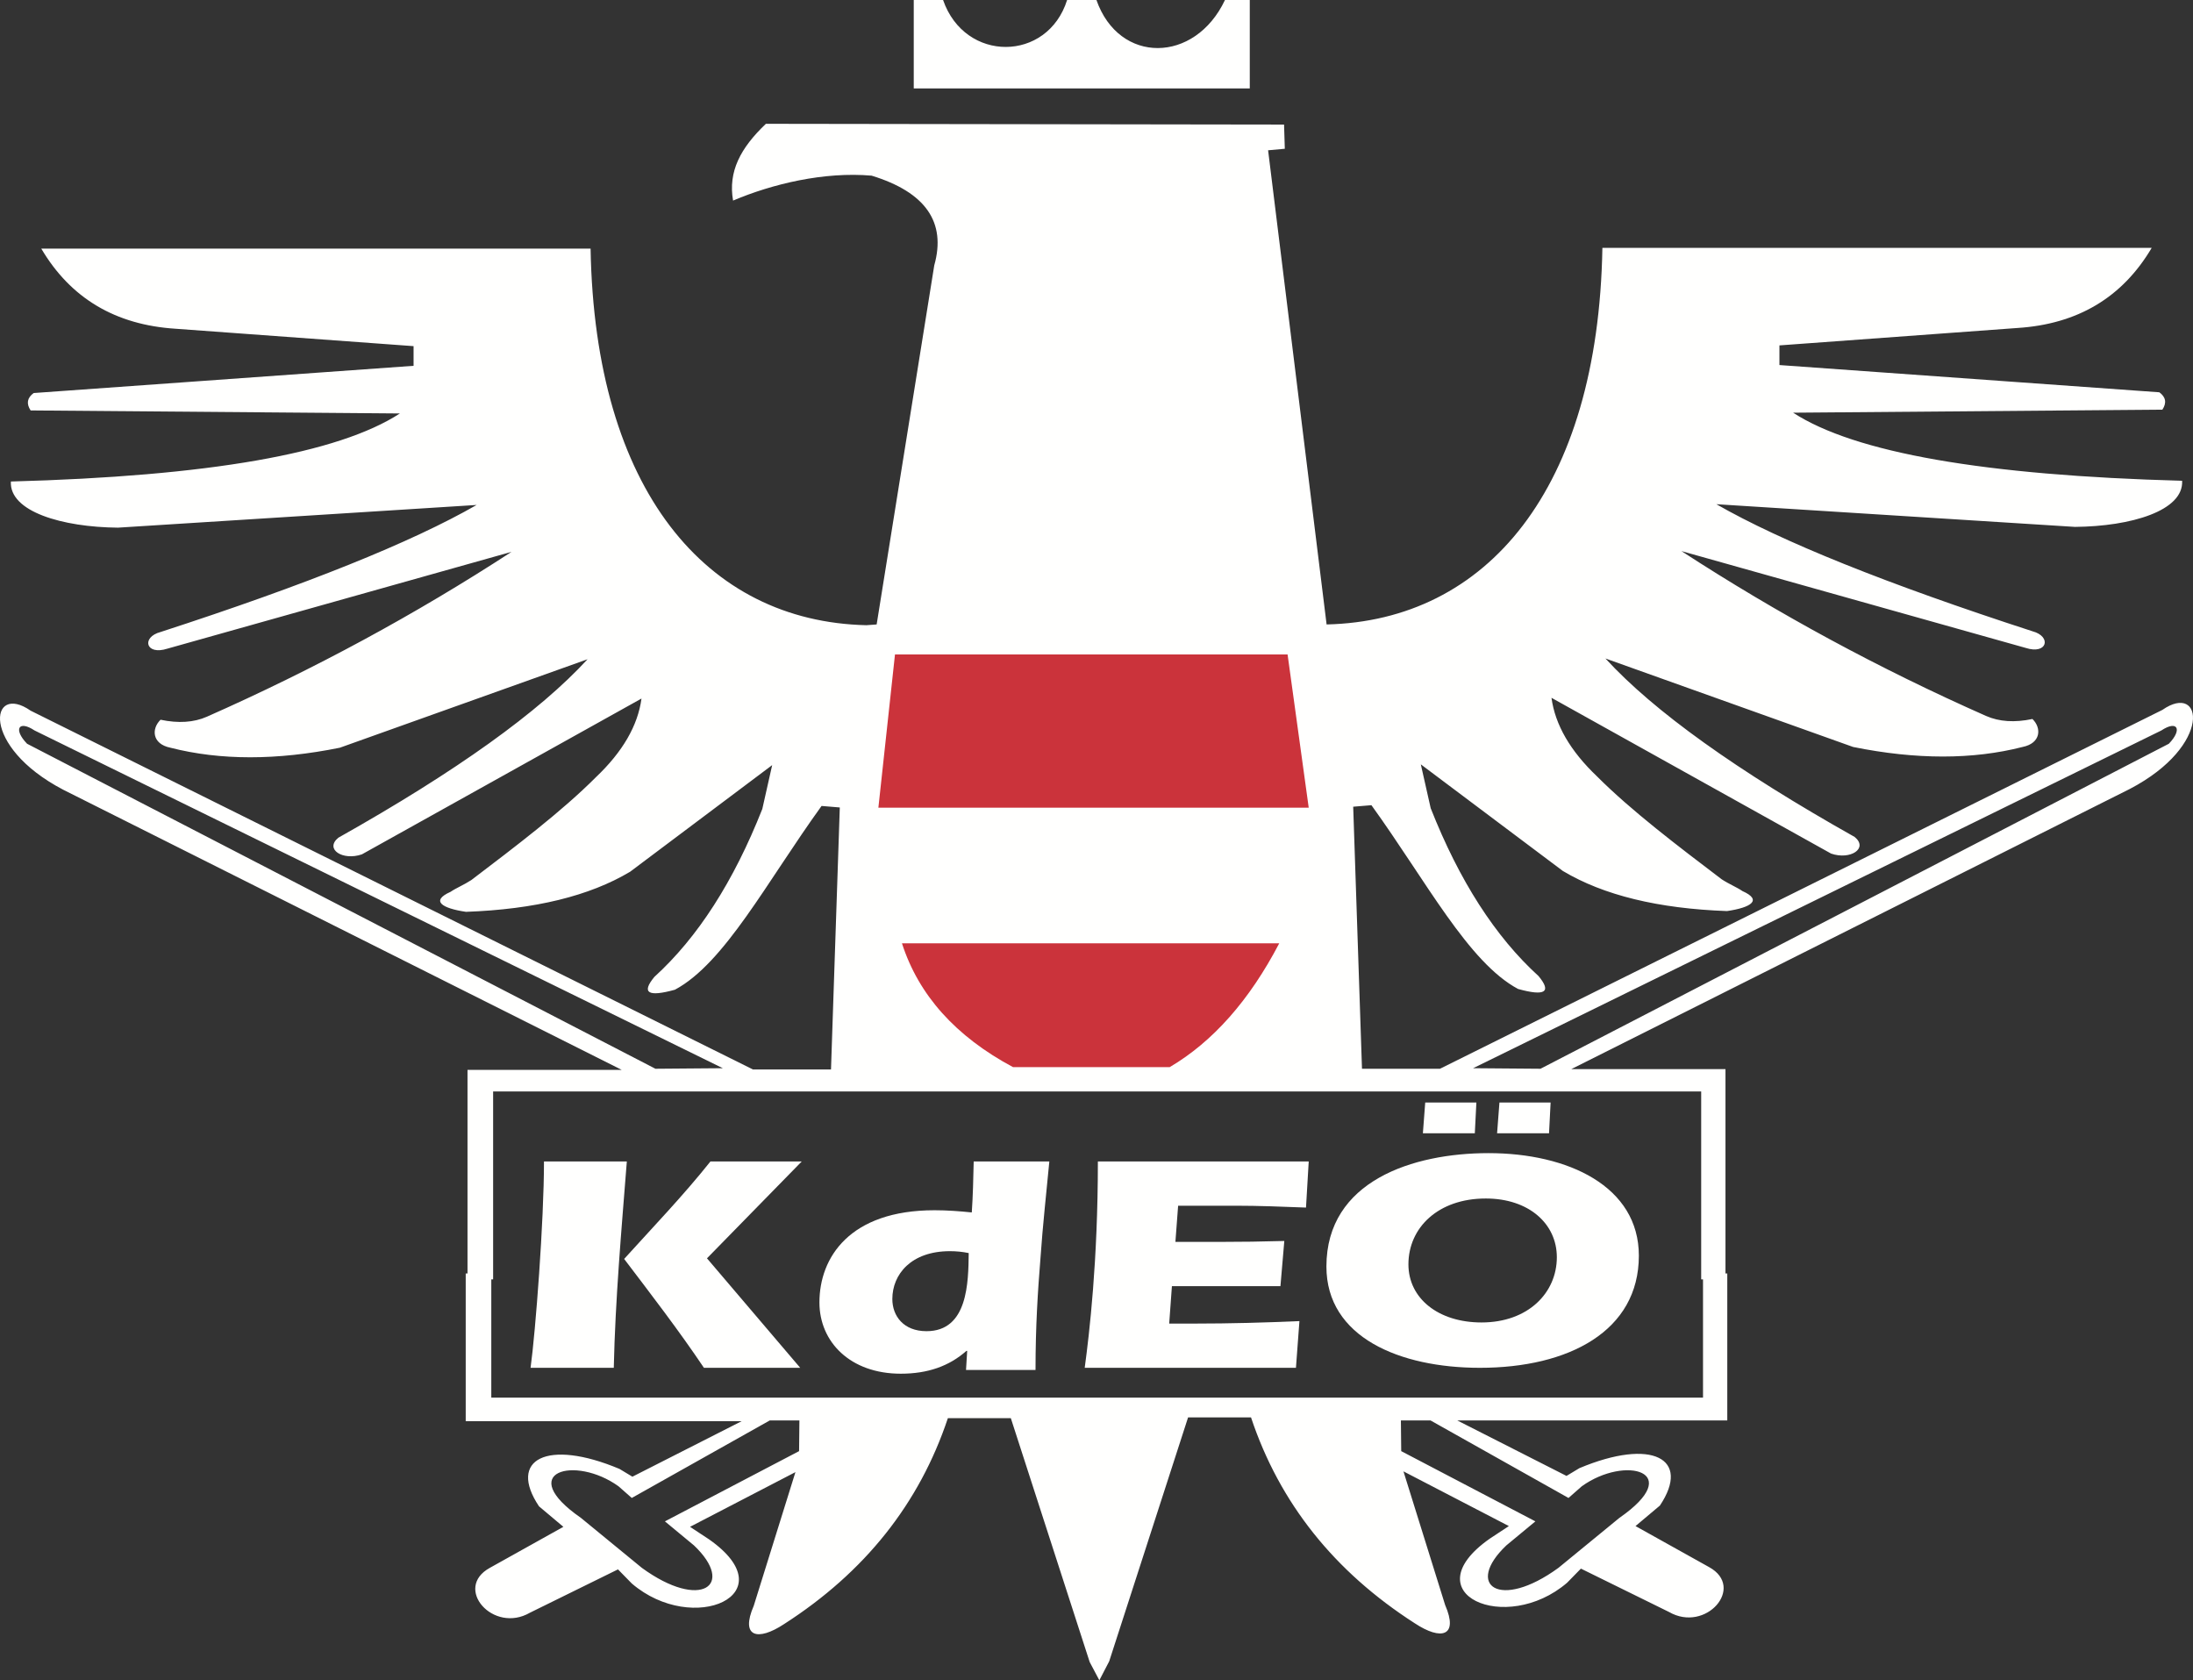
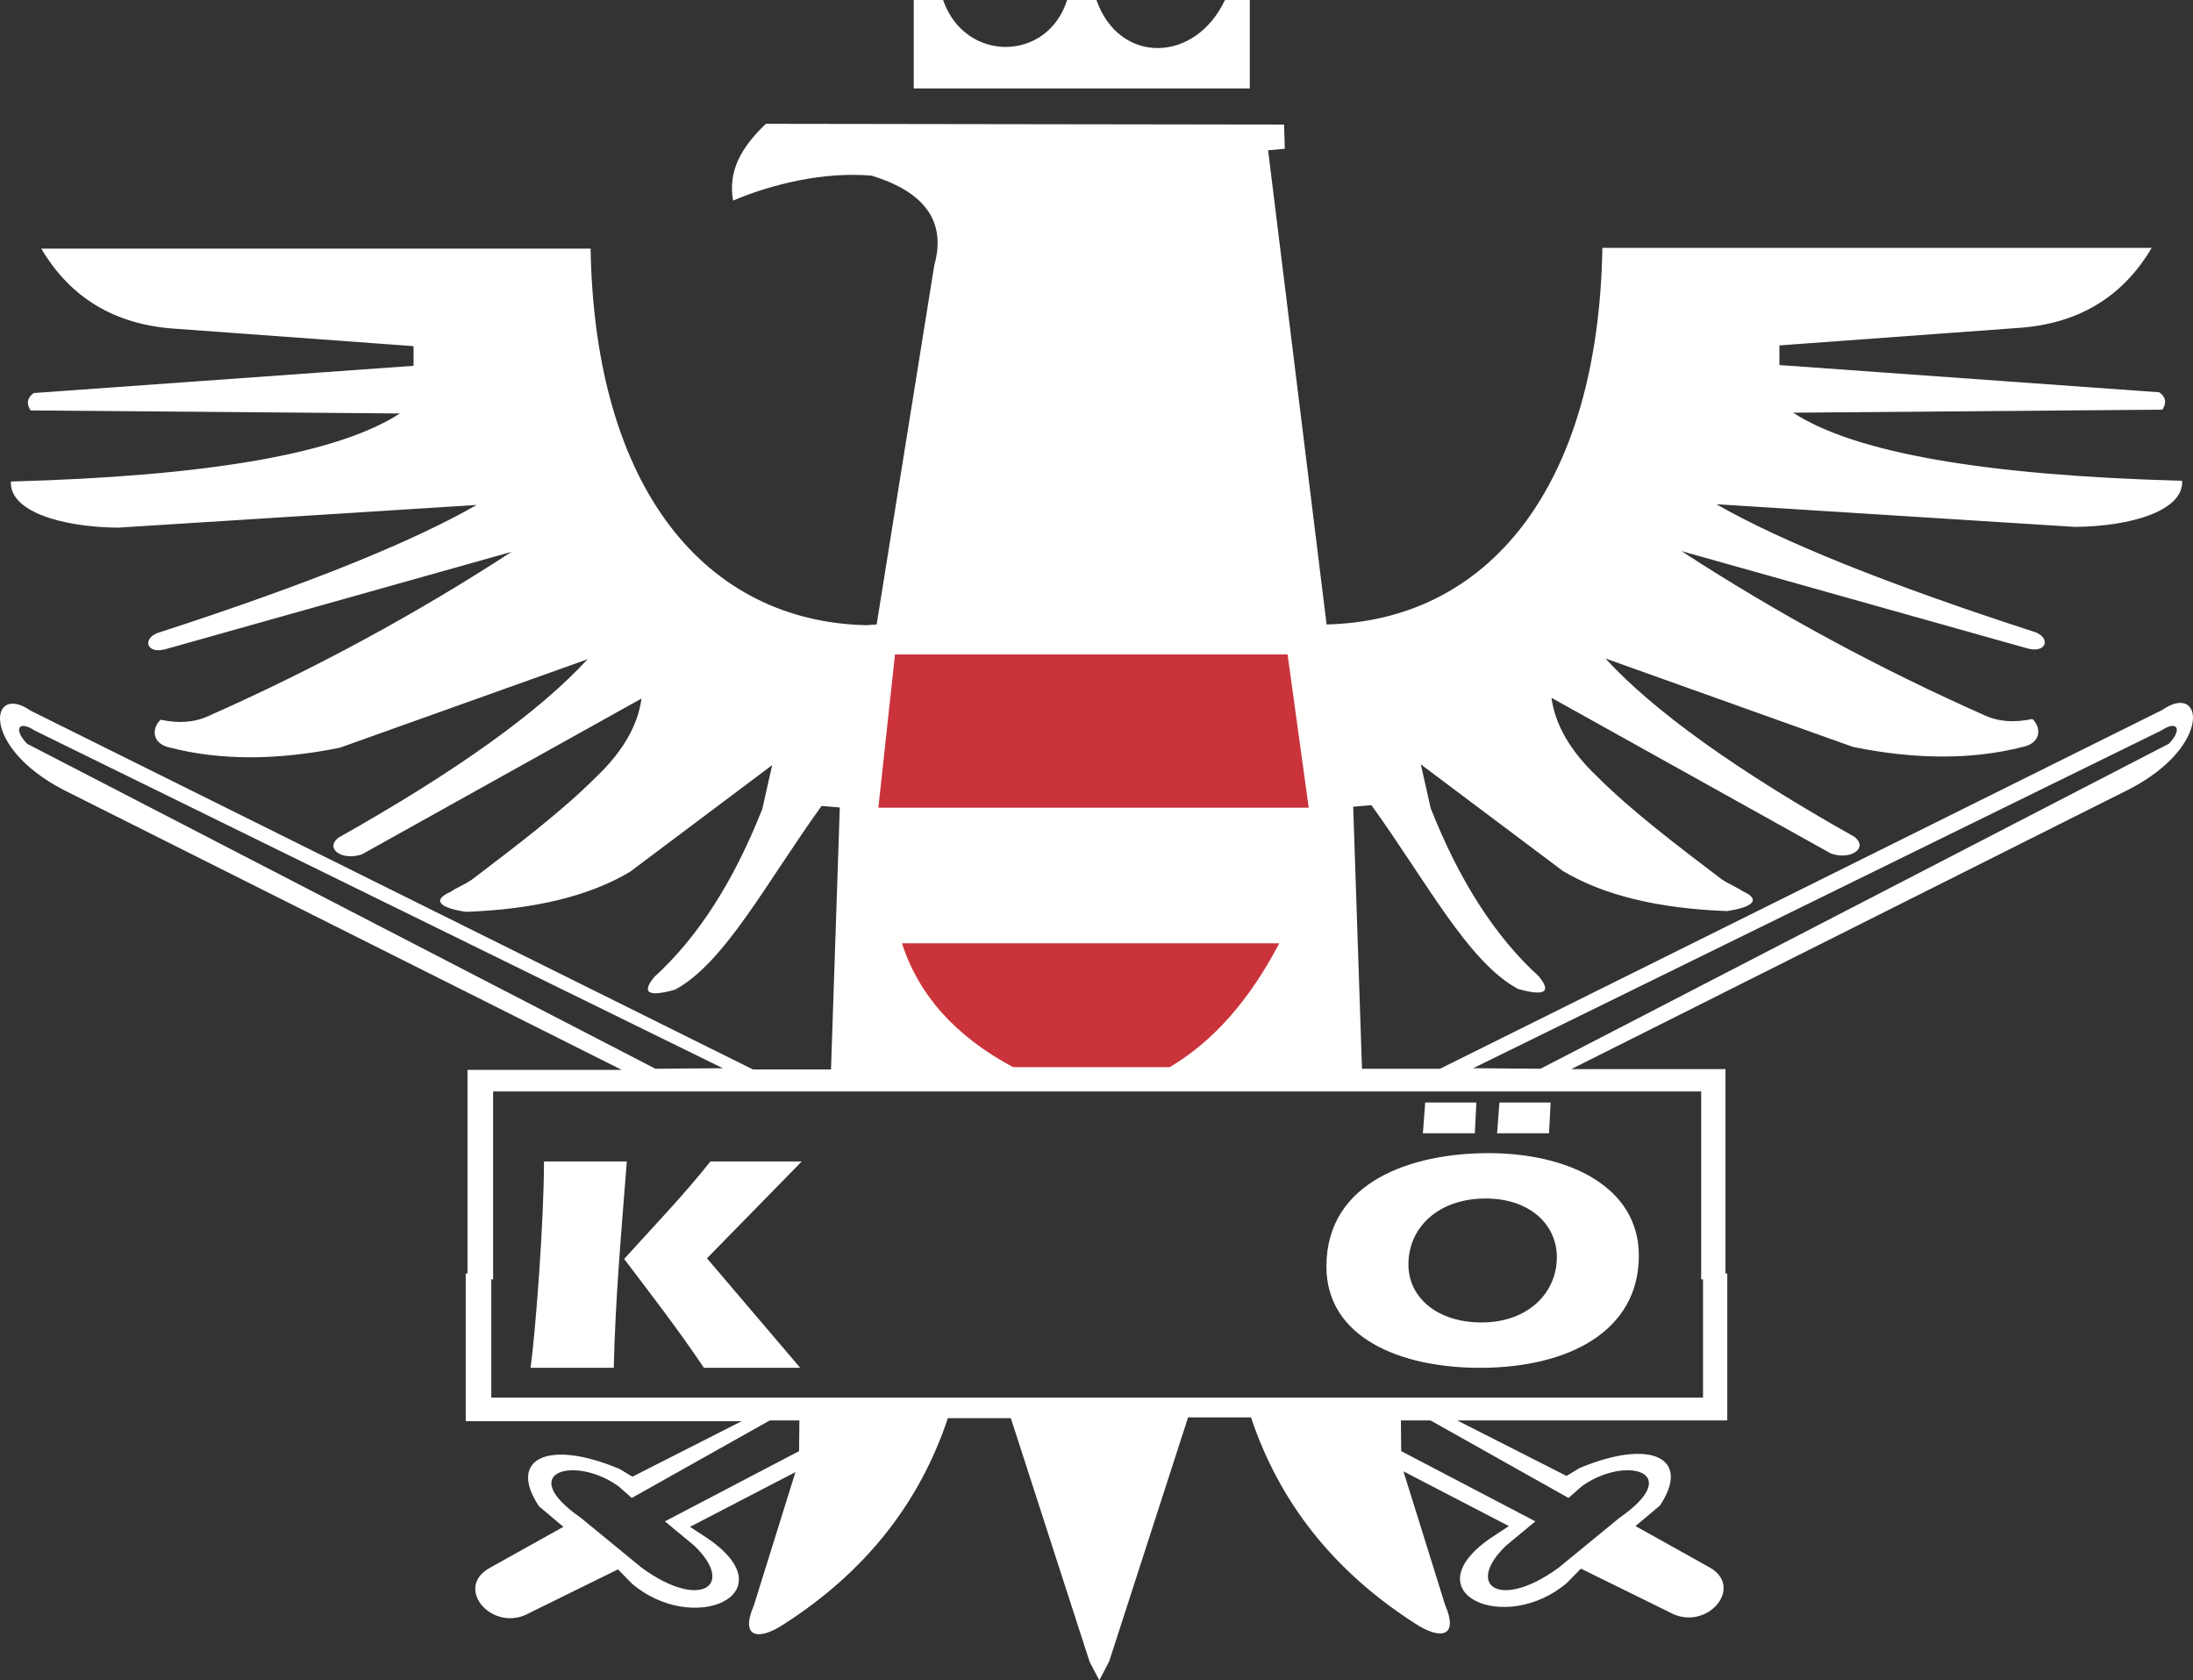
<svg xmlns="http://www.w3.org/2000/svg" width="372px" height="285px" viewBox="0 0 372 285" version="1.1">
  <rect x="0" y="0" width="372" height="285" fill="#333333" stroke="none" />
  <title>Artboard</title>
  <g id="Artboard" stroke="none" stroke-width="1" fill="none" fill-rule="evenodd">
    <g id="adler">
      <path d="M237.635,240.93 L242.669,240.93 L266.068,254.076 L268.32,252.094 C275.709,246.778 285.994,249.625 274.693,257.458 L264.357,265.931 C254.341,273.227 248.4,268.883 255.524,262.122 L260.448,258.045 L237.69,246.132 L237.635,240.93 Z M135.604,240.93 L130.57,240.93 L107.169,254.076 L104.919,252.094 C97.528,246.778 87.247,249.625 98.546,257.458 L108.88,265.931 C118.894,273.227 124.839,268.883 117.717,262.122 L112.789,258.045 L135.549,246.132 L135.604,240.93 Z M288.884,237.063 L83.339,237.063 L83.339,216 L79,216 L79,241.059 L125.797,241.059 L107.274,250.468 L105.086,249.15 C92.787,243.983 86.094,247.52 91.431,255.494 L95.565,258.971 L83.089,265.931 C76.856,269.354 83.652,277.159 89.907,273.533 L104.829,266.189 L107.171,268.581 C117.58,277.521 133.589,270.44 120.292,261.106 L117.05,258.971 L134.931,249.693 L127.856,272.374 C125.552,277.682 128.525,278.426 133.002,275.467 C146.691,266.68 155.953,255.037 160.788,240.544 L171.468,240.544 L184.846,281.911 L186.483,285 L188.154,281.781 L201.534,240.415 L212.212,240.415 C217.047,254.909 226.309,266.551 240,275.338 C244.477,278.294 247.448,277.553 245.144,272.245 L238.069,249.564 L255.95,258.844 L252.706,260.981 C239.413,270.311 255.42,277.39 265.829,268.456 L268.171,266.06 L283.095,273.404 C289.35,277.03 296.144,269.225 289.913,265.802 L277.433,258.844 L281.571,255.363 C286.906,247.389 280.217,243.852 267.914,249.021 L265.726,250.337 L247.203,240.93 L293,240.93 L293,216 L288.884,216 L288.884,237.063 Z" id="Fill-3" fill="#FFFFFE" />
      <path d="M249.882,181.184 L366.636,123.895 C369.352,122.092 370.258,123.715 367.903,126.15 L261.313,181.276 L249.882,181.184 Z M122.611,181.184 L5.859,123.895 C3.143,122.092 2.237,123.715 4.592,126.15 L111.182,181.276 L122.611,181.184 Z M79.303,181.466 L105.465,181.466 L10.711,133.943 C-3.426,126.549 -1.703,115.727 5.195,120.54 L127.734,181.402 L140.963,181.402 L142.455,136.957 L139.362,136.701 C130.032,149.627 122.931,163.352 114.489,167.871 C109.917,169.137 108.756,168.408 111.007,165.69 C118.351,159.012 124.45,149.519 129.31,137.214 L130.984,129.775 L106.884,147.861 C99.994,151.974 90.713,154.238 79.047,154.66 C74.976,154.065 72.982,152.804 76.427,151.267 C77.333,150.639 78.697,150.088 79.949,149.271 C87.4,143.603 95.285,137.642 101.084,131.826 C105.624,127.514 108.202,123.066 108.816,118.485 L61.389,144.91 C58.123,146.04 55.028,144.023 57.394,142.089 C77.377,130.849 91.467,120.758 99.668,111.816 L57.652,126.823 C46.95,128.988 37.369,128.988 28.909,126.823 C25.764,126.188 25.667,123.594 27.235,122.078 C30.253,122.713 32.873,122.543 35.097,121.564 C53.21,113.556 70.436,104.235 86.779,93.6 L28.396,110.021 C24.675,111.217 23.951,108.061 27.235,107.197 C51.922,99.178 69.794,91.996 80.85,85.649 L20.018,89.498 C10.542,89.416 1.559,86.767 1.845,81.671 C35.383,80.77 57.378,76.919 67.832,70.129 L5.195,69.616 C4.431,68.459 4.604,67.475 5.711,66.664 L70.154,62.046 L70.154,58.711 L29.813,55.761 C19.578,55.116 11.969,50.582 7,42.166 L100.181,42.166 C100.903,83.158 119.832,105.423 146.966,106.044 L148.707,105.916 L158.479,45.01 C160.54,37.673 156.998,32.6 147.856,29.794 C139.78,29.089 131,31.202 124.351,34.022 C123.496,29.129 125.577,25.128 129.918,21 L217.816,21.128 L217.944,25.234 L215.109,25.49 L225.032,105.916 C252.167,105.295 271.097,83.031 271.815,42.036 L364.998,42.036 C360.027,50.453 352.424,54.988 342.185,55.633 L301.846,58.585 L301.846,61.918 L366.288,66.538 C367.396,67.347 367.569,68.331 366.805,69.486 L304.168,69.999 C314.622,76.795 336.617,80.644 370.155,81.545 C370.439,86.64 361.458,89.288 351.982,89.368 L291.15,85.521 C302.206,91.866 320.08,99.052 344.763,107.071 C348.045,107.934 347.321,111.091 343.604,109.891 L285.222,93.474 C301.566,104.105 318.79,113.428 336.903,121.437 C339.127,122.415 341.745,122.587 344.763,121.95 C346.331,123.466 346.234,126.06 343.087,126.697 C334.631,128.86 325.05,128.86 314.348,126.697 L272.332,111.688 C280.529,120.63 294.621,130.721 314.606,141.96 C316.975,143.897 313.878,145.912 310.612,144.782 L263.18,118.359 C263.798,122.938 266.376,127.384 270.914,131.698 C276.715,137.512 284.596,143.476 292.052,149.142 C293.303,149.962 294.666,150.508 295.571,151.139 C299.014,152.673 297.022,153.937 292.953,154.53 C281.287,154.113 272.006,151.844 265.114,147.732 L241.014,129.645 L242.69,137.085 C247.55,149.393 253.648,158.884 260.991,165.562 C263.243,168.279 262.083,169.01 257.511,167.743 C249.065,163.224 241.966,149.499 232.637,136.573 L229.544,136.829 L231.035,181.276 L244.264,181.276 L366.805,120.41 C373.701,115.599 375.428,126.42 361.289,133.813 L266.533,181.34 L292.695,181.34 L292.695,217 L288.572,217 L288.572,185.123 L83.649,185.123 L83.649,217 L79.303,217 L79.303,181.466 Z" id="Fill-4" fill="#FFFFFE" />
      <path d="M155,15 L155,0 L159.974,0 C163.673,10.679 177.7,10.552 181.015,0 L185.989,0 C189.814,10.933 202.692,10.806 207.793,0 L212,0 L212,15 L155,15" id="Fill-5" fill="#FFFFFE" />
      <polyline id="Fill-6" fill="#CB333B" points="151.818 111 218.412 111 222 137 149 137 151.818 111" />
      <path d="M153,160 L217,160 C211.931,169.692 205.738,176.688 198.418,181 L171.84,181 C162.113,175.796 155.833,168.794 153,160" id="Fill-7" fill="#CB333B" />
      <path d="M136,197 L119.924,213.428 L135.74,232 L119.408,232 C115.178,225.703 110.494,219.617 105.874,213.534 C110.82,208.076 115.958,202.722 120.514,197 L136,197 Z M106.33,197 C105.418,208.653 104.376,220.298 104.116,232 L90,232 C90.844,225.914 92.276,207.076 92.276,197 L106.33,197 L106.33,197 Z" id="Fill-8" fill="#FFFFFE" />
-       <path d="M161.135,212.216 C154.558,212.216 151.368,216.141 151.368,220.333 C151.368,223.194 153.256,225.788 157.164,225.788 C164.195,225.788 164.259,217.52 164.325,212.538 C163.284,212.323 162.241,212.216 161.135,212.216 Z M164.065,229.128 L163.933,229.128 C161.005,231.725 157.358,233 152.801,233 C144.205,233 139,227.593 139,220.912 C139,213.28 144.143,205.274 158.529,205.274 C160.68,205.274 162.762,205.432 164.845,205.647 C165.041,202.782 165.103,199.921 165.169,197 L178,197 C177.476,202.519 176.891,207.714 176.501,213.332 C176.045,219.004 175.656,224.941 175.656,232.363 L163.867,232.363 L164.065,229.128 L164.065,229.128 Z" id="Fill-9" fill="#FFFFFE" />
-       <path d="M222,197 L221.539,204.821 C217.531,204.666 213.521,204.506 209.574,204.506 L199.846,204.506 L199.385,210.644 L206.88,210.644 C210.56,210.644 214.176,210.592 217.859,210.486 L217.202,218.15 L198.793,218.15 L198.332,224.498 L202.674,224.498 C208.592,224.498 214.503,224.338 220.423,224.077 L219.833,232 L184,232 C184.784,226.231 186.233,213.896 186.233,197 L222,197" id="Fill-10" fill="#FFFFFE" />
      <path d="M254.351,187 L263.031,187 L262.764,192.218 L253.952,192.218 L254.351,187 Z M241.761,187 L250.439,187 L250.174,192.218 L241.366,192.218 L241.761,187 Z M238.912,214.453 C238.912,220.249 244.016,224.308 251.302,224.308 C259.251,224.308 264.088,219.25 264.088,213.243 C264.088,207.55 259.32,203.283 252.032,203.283 C243.95,203.283 238.912,208.234 238.912,214.453 Z M278,212.98 C278,225.783 266.08,232 251.038,232 C237.452,232 225,226.835 225,214.821 C225,200.278 239.708,195.587 252.494,195.587 C266.011,195.587 278,201.227 278,212.98 L278,212.98 Z" id="Fill-11" fill="#FFFFFE" />
    </g>
  </g>
</svg>